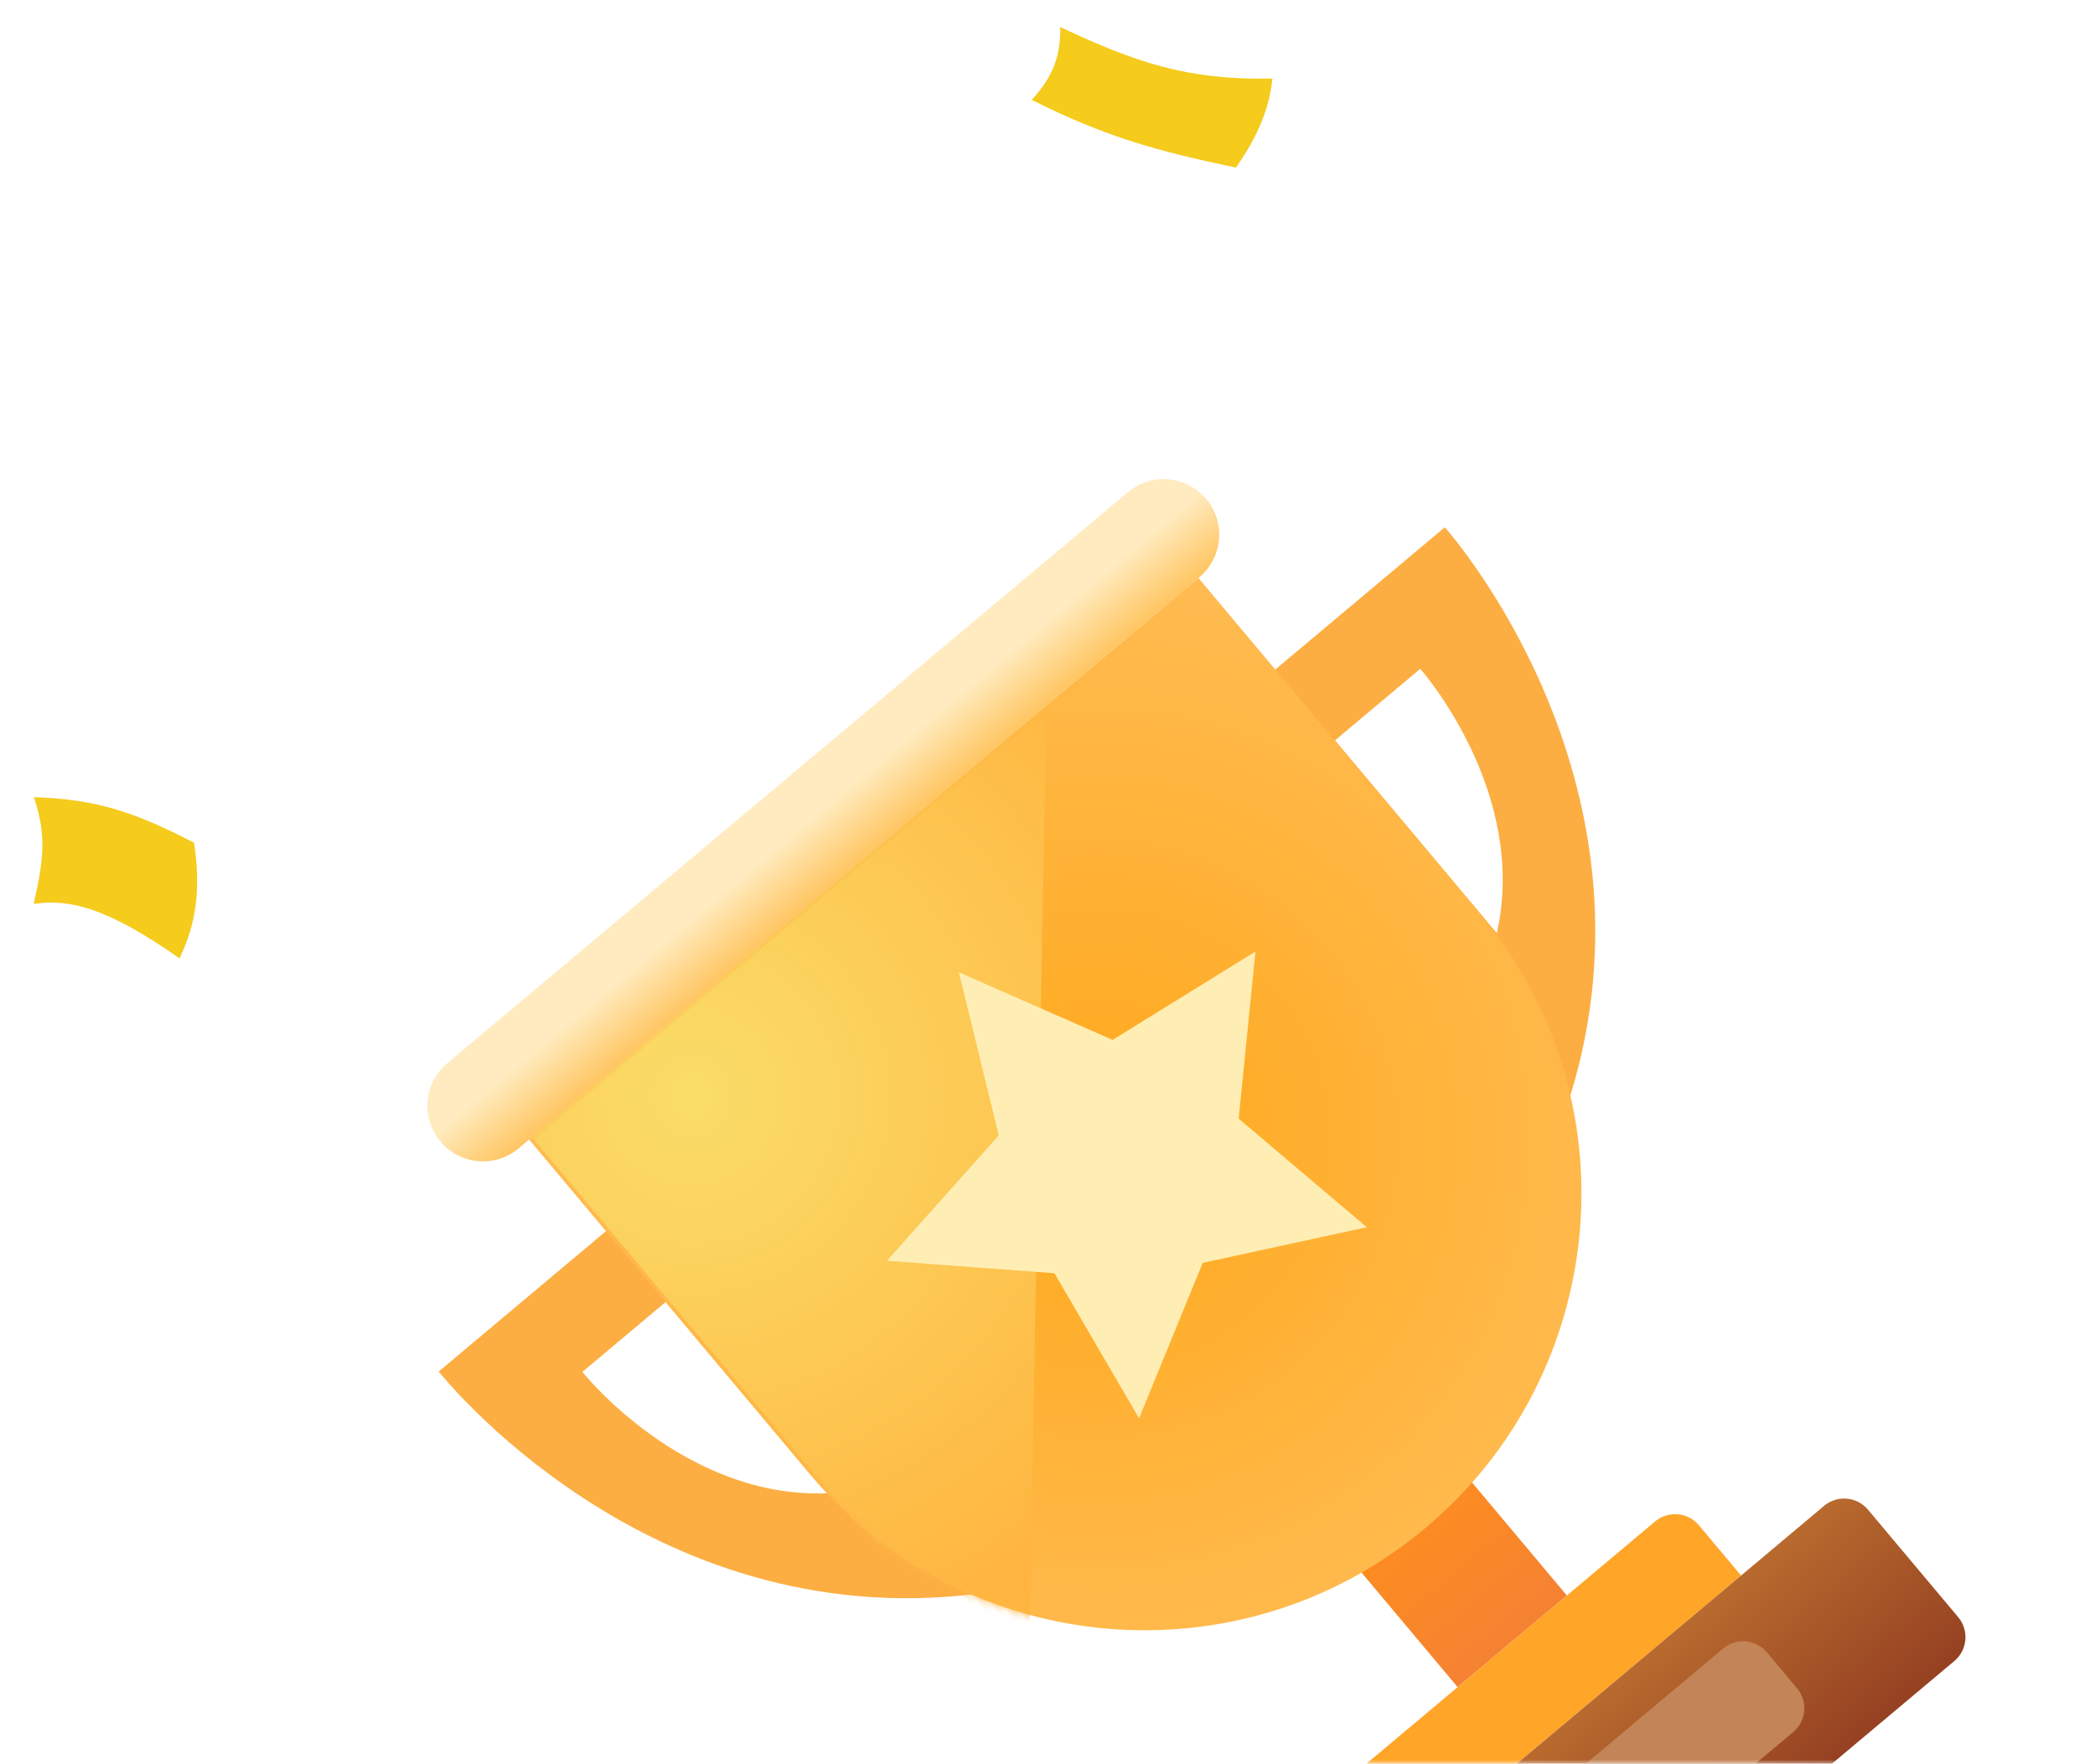
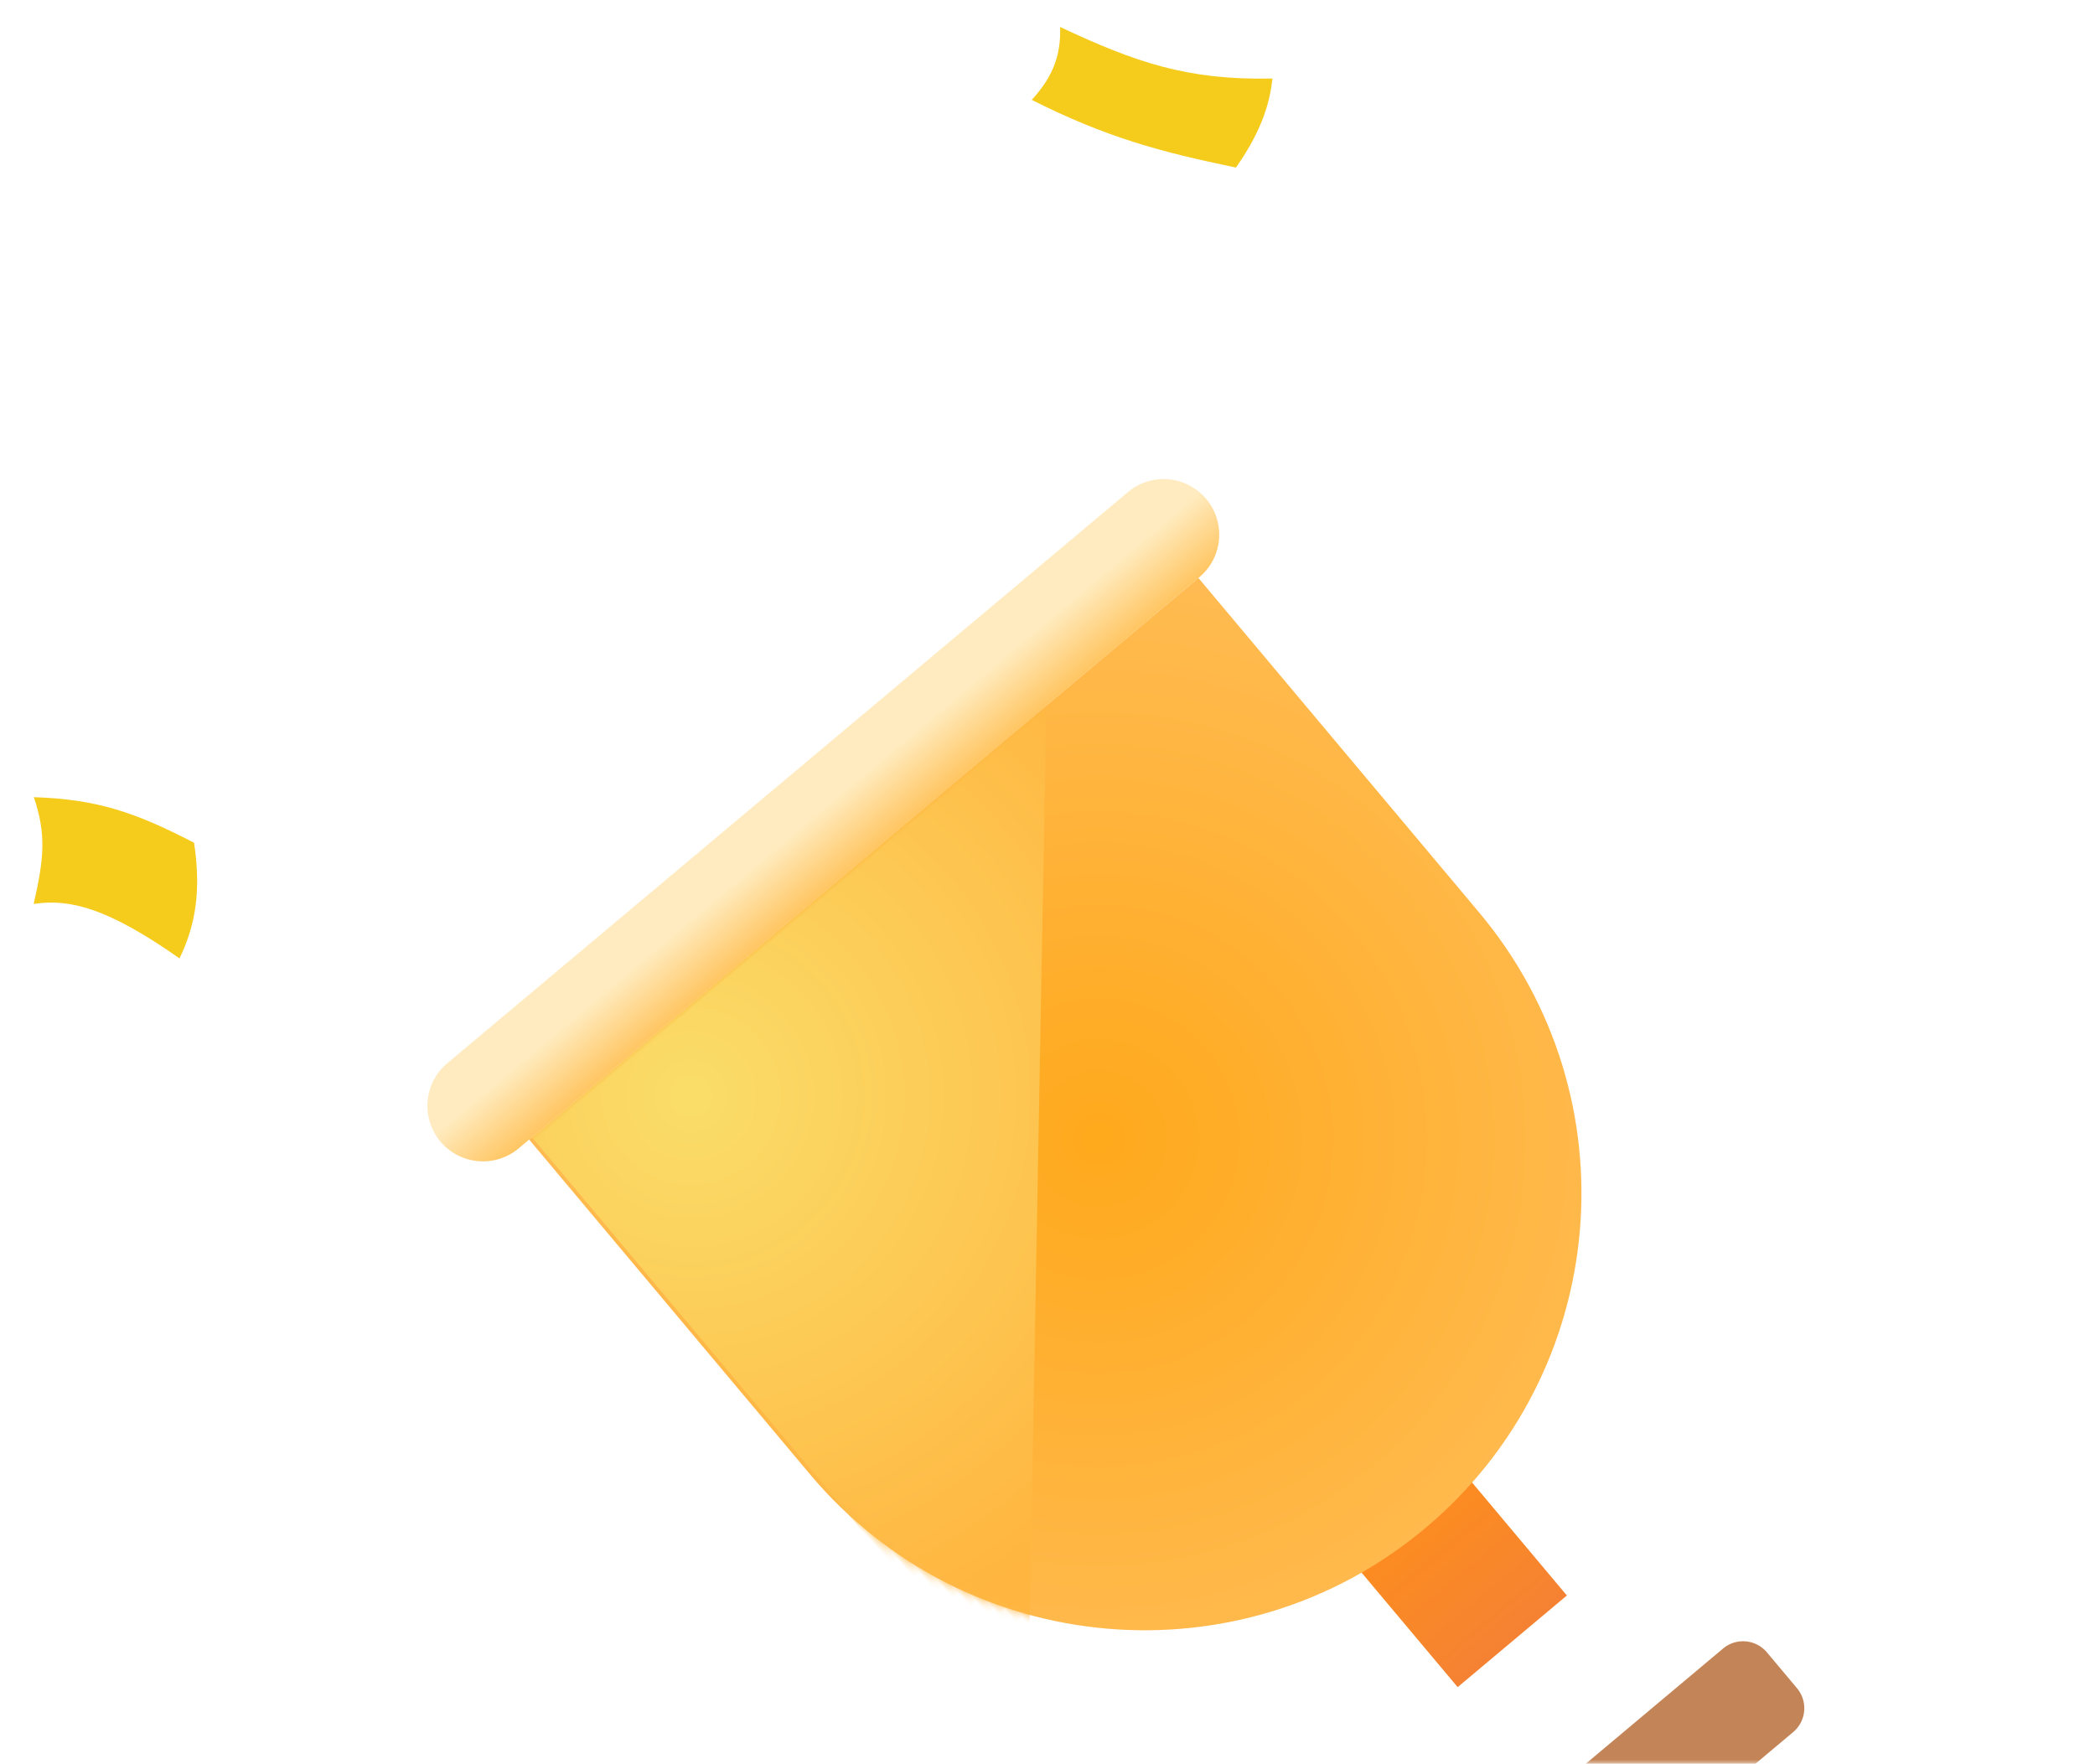
<svg xmlns="http://www.w3.org/2000/svg" xmlns:xlink="http://www.w3.org/1999/xlink" width="253" height="213">
  <defs>
    <linearGradient x1="50%" y1="145.547%" x2="50%" y2="41.828%" id="d">
      <stop stop-color="#FFA819" offset="0%" />
      <stop stop-color="#FFEBBF" offset="100%" />
    </linearGradient>
    <linearGradient x1="50%" y1="0%" x2="50%" y2="100%" id="e">
      <stop stop-color="#FC8C20" offset="0%" />
      <stop stop-color="#F58233" offset="100%" />
    </linearGradient>
    <linearGradient x1="50%" y1="0%" x2="50%" y2="100%" id="j">
      <stop stop-color="#B86A2E" offset="0%" />
      <stop stop-color="#954122" offset="100%" />
    </linearGradient>
    <radialGradient cx="50%" cy="41.828%" fx="50%" fy="41.828%" r="95.945%" id="g">
      <stop stop-color="#FFA91C" offset="0%" />
      <stop stop-color="#FFC46C" offset="100%" />
    </radialGradient>
    <radialGradient cx="22.304%" cy="9.215%" fx="22.304%" fy="9.215%" r="86.079%" gradientTransform="matrix(-.032 .87 -1 -.028 .322 -.1)" id="h">
      <stop stop-color="#FADD69" offset="0%" />
      <stop stop-color="#FFB53F" offset="100%" />
    </radialGradient>
    <path id="a" d="M0 0h253v213H0z" />
    <path d="M52.757 105.512C23.62 105.512 0 81.892 0 52.755V0h105.512v52.755c0 29.137-23.618 52.757-52.755 52.757z" id="f" />
    <filter x="-96.9%" y="-96.9%" width="293.8%" height="293.8%" filterUnits="objectBoundingBox" id="c">
      <feGaussianBlur stdDeviation="21" in="SourceGraphic" />
    </filter>
  </defs>
  <g fill="none" fill-rule="evenodd">
    <mask id="b" fill="#fff">
      <use xlink:href="#a" />
    </mask>
    <g mask="url(#b)">
      <g transform="rotate(-30 147.49 69.493)">
-         <circle fill="#000" opacity=".299" filter="url(#c)" cx="87.753" cy="134.773" r="32.5" />
        <path d="M132.034 13.413H24.723a6.706 6.706 0 0 1-6.707-6.706A6.706 6.706 0 0 1 24.723 0h107.311a6.706 6.706 0 0 1 6.707 6.707 6.706 6.706 0 0 1-6.707 6.706z" fill="url(#d)" transform="rotate(-10 452.52 -33.738)" />
-         <path d="m154.704 123.542-5.278-29.938 2.35-.414 10.881-1.919s3.971 19.334-7.953 32.27m19.07-45.59-26.347 4.646-5.693 1.004 10.826 61.394c29.56-27.43 21.213-67.043 21.213-67.043M51.088 141.812l-5.278-29.937-2.35.414-10.882 1.919s2.881 19.526 18.51 27.604m-33.511-36.319 26.346-4.645 5.693-1.004 10.825 61.394c-37.16-15.665-42.864-55.745-42.864-55.745" fill="#FCAE42" />
        <path fill="url(#e)" d="M69.768 136.145h17.218v-18.818H69.768z" transform="rotate(-10 452.52 -33.738)" />
        <g transform="rotate(-10 515.99 -191.178)">
          <mask id="i" fill="#fff">
            <use xlink:href="#f" />
          </mask>
          <use fill="url(#g)" xlink:href="#f" />
          <path fill="url(#h)" mask="url(#i)" d="M.434 0H81.54L.434 93.153z" />
        </g>
-         <path d="m89.72 214.594 51.742-9.124-1.374-7.793a3.764 3.764 0 0 0-4.36-3.053l-44.33 7.817a3.764 3.764 0 0 0-3.053 4.36l1.375 7.793z" fill="#FFA528" />
-         <path d="M39.015 172.285h78.726a3.764 3.764 0 0 0 3.763-3.764v-16.936a3.764 3.764 0 0 0-3.763-3.764H39.015a3.764 3.764 0 0 0-3.763 3.764v16.936a3.764 3.764 0 0 0 3.763 3.764z" fill="url(#j)" transform="rotate(-10 452.52 -33.738)" />
        <path d="m100.391 231.526 37.064-6.535a3.764 3.764 0 0 0 3.053-4.36l-.98-5.56a3.764 3.764 0 0 0-4.36-3.053l-37.064 6.536a3.764 3.764 0 0 0-3.053 4.36l.98 5.56a3.764 3.764 0 0 0 4.36 3.052z" fill="#C38457" />
-         <path fill="#FFEEB4" d="m96.083 95.152 11.998 16.35 20.27-.612-11.844 16.46 6.847 19.091-19.316-6.176-16.039 12.41-.095-20.28-16.76-11.418 19.257-6.358z" />
        <path d="M3.447 32.135c4.072 1.592 7.49 4.86 11.964 14.501 3.805-2.588 6.396-5.873 8.508-11.214-4.316-6.708-7.435-10.35-14.008-14.443-.923 4.63-2.629 7.032-6.464 11.156M163.75 2.404c-1.455 2.69-3.416 4.674-7.372 5.906 5.53 8.395 10.116 13.019 17.273 19.41 5.36-2.493 7.702-5.087 9.19-7.111-9.025-4.95-13.34-9.956-19.09-18.205" fill="#F5CB1C" />
      </g>
    </g>
  </g>
</svg>